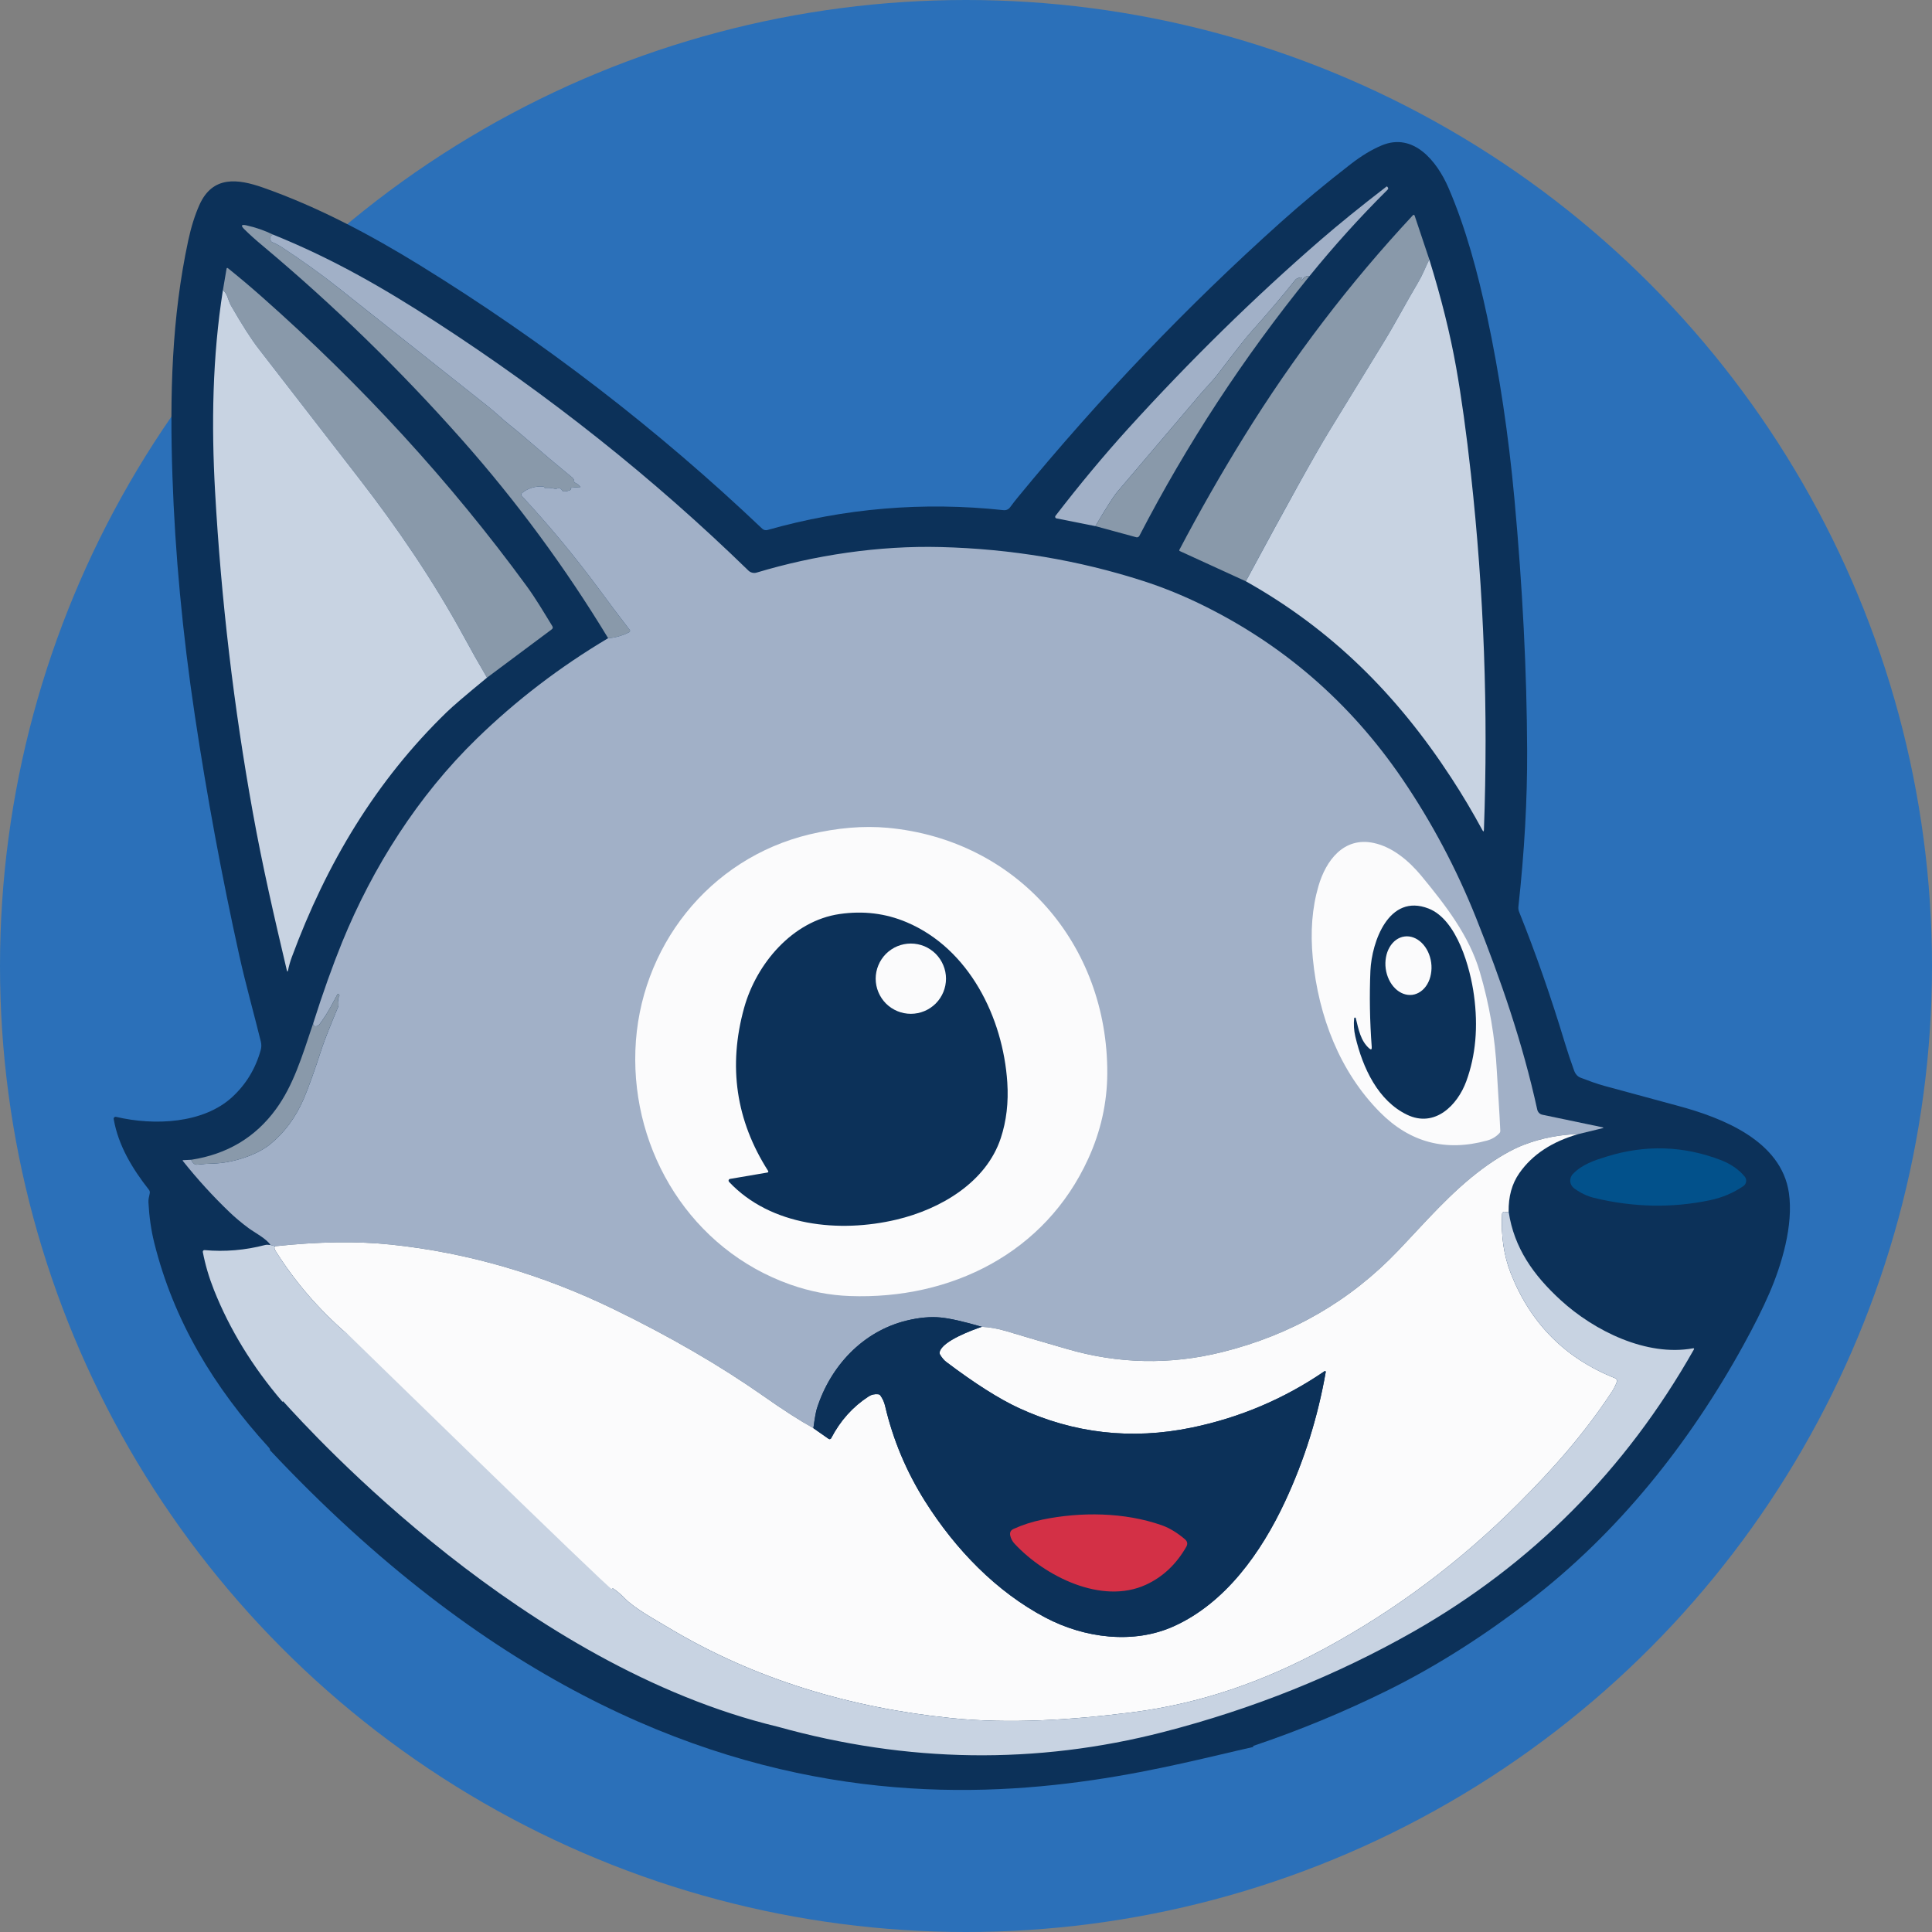
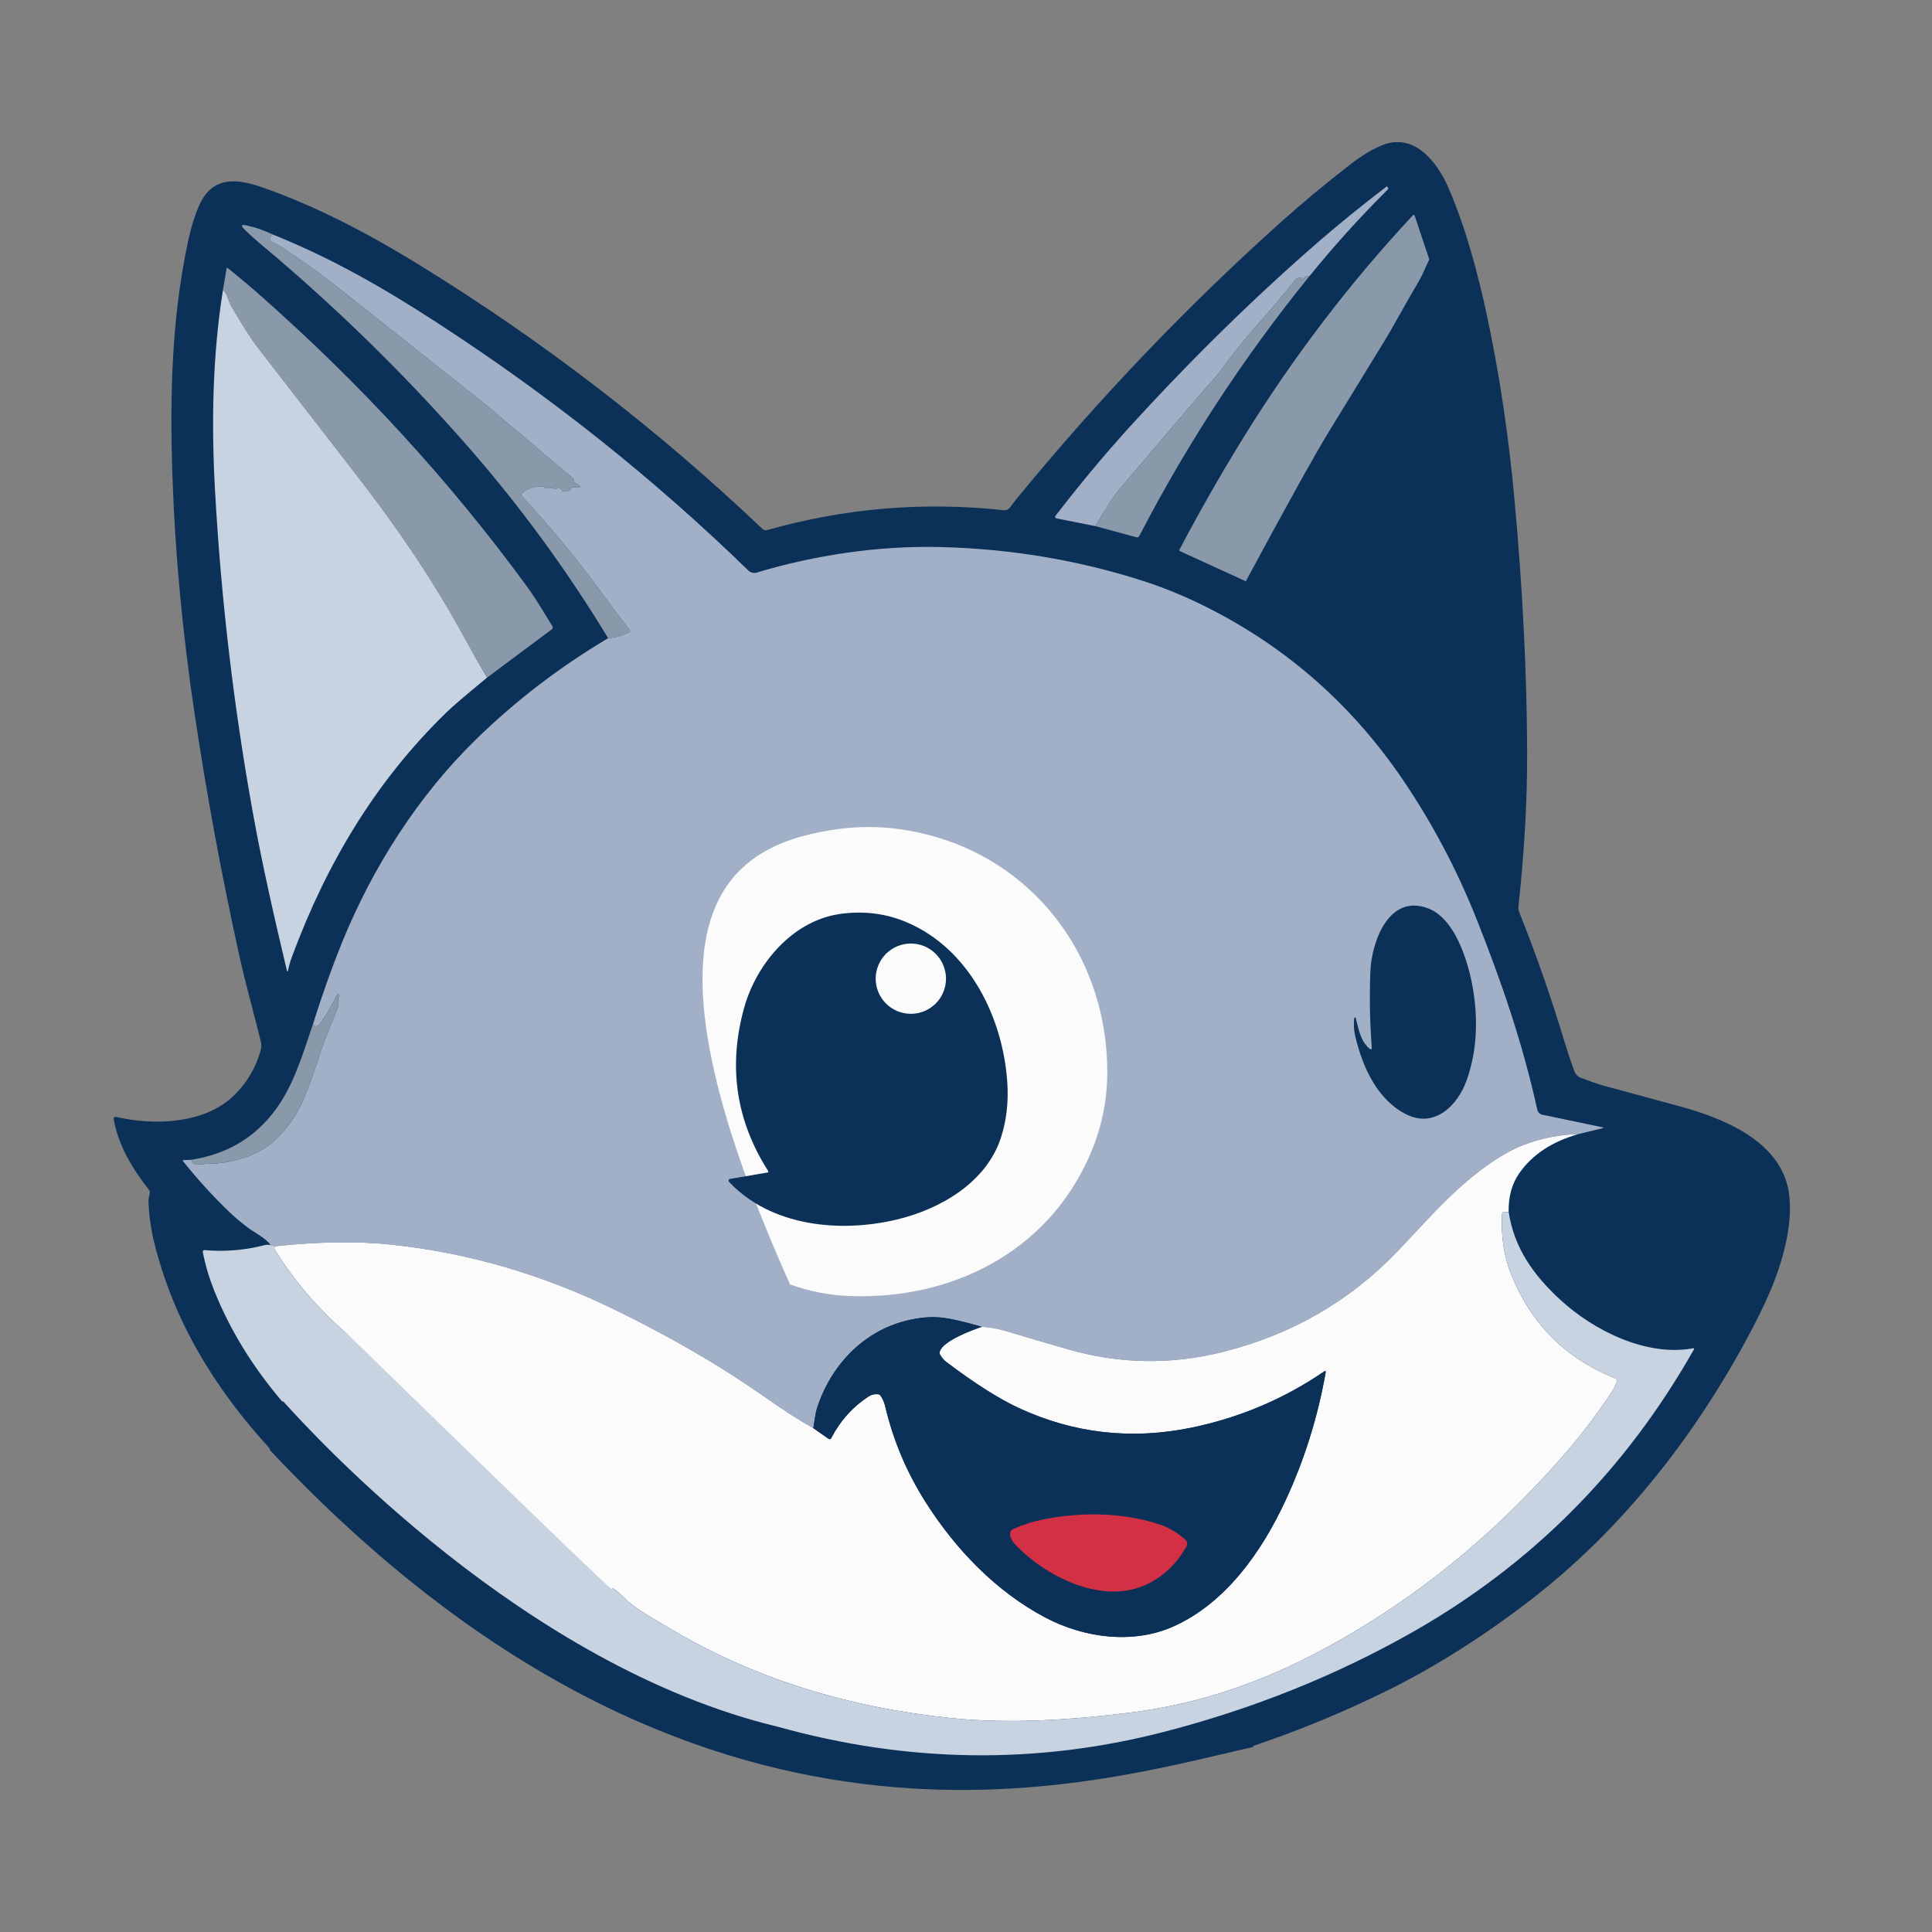
<svg xmlns="http://www.w3.org/2000/svg" width="40" height="40" viewBox="0 0 40 40" fill="none">
  <rect x="0" y="0" width="40" height="40" fill="#808080" stroke="none" />
  <g clip-path="url(#clip0_1210_5156)">
-     <circle cx="20" cy="20" r="20" fill="#2B70B9" />
    <path d="M25.948 36.149C25.949 36.147 25.951 36.145 25.954 36.145C26.907 35.824 27.837 35.439 28.744 34.99C29.782 34.475 30.76 33.84 31.67 33.141C33.499 31.735 34.974 29.89 36.1 27.842C36.315 27.451 36.492 27.098 36.63 26.781C36.888 26.187 37.135 25.364 37.037 24.696C36.879 23.619 35.661 23.143 34.747 22.897C34.235 22.758 33.725 22.62 33.217 22.482C33.053 22.437 32.884 22.374 32.723 22.312C32.662 22.288 32.617 22.239 32.59 22.164C32.518 21.964 32.454 21.775 32.4 21.595C32.111 20.639 31.795 19.734 31.452 18.88C31.438 18.846 31.433 18.81 31.437 18.771C31.562 17.63 31.622 16.554 31.618 15.542C31.611 13.898 31.523 12.162 31.355 10.333C31.233 9.006 31.044 7.745 30.789 6.549C30.597 5.652 30.348 4.718 29.988 3.886C29.748 3.332 29.263 2.738 28.61 3.009C28.404 3.095 28.193 3.222 27.974 3.391C27.45 3.796 26.962 4.202 26.509 4.608C24.576 6.341 22.766 8.235 21.078 10.29C21.023 10.356 20.97 10.425 20.918 10.496C20.882 10.546 20.835 10.568 20.776 10.562C19.111 10.384 17.482 10.521 15.89 10.973C15.871 10.978 15.851 10.979 15.832 10.974C15.812 10.969 15.795 10.96 15.781 10.946C13.616 8.889 11.255 7.072 8.7 5.496C7.673 4.863 6.585 4.284 5.446 3.884C4.928 3.702 4.403 3.629 4.129 4.242C4.035 4.452 3.958 4.697 3.898 4.975C3.553 6.581 3.514 8.179 3.57 9.856C3.624 11.458 3.778 13.111 4.034 14.814C4.283 16.474 4.589 18.13 4.954 19.782C5.089 20.39 5.252 20.962 5.4 21.564C5.415 21.625 5.414 21.684 5.397 21.743C5.289 22.129 5.092 22.452 4.807 22.714C4.21 23.263 3.194 23.31 2.402 23.123C2.396 23.122 2.389 23.122 2.383 23.124C2.376 23.125 2.37 23.129 2.365 23.133C2.361 23.138 2.357 23.144 2.355 23.15C2.353 23.156 2.352 23.163 2.354 23.169C2.449 23.718 2.743 24.201 3.084 24.634C3.099 24.654 3.105 24.676 3.101 24.701C3.091 24.769 3.069 24.819 3.073 24.891C3.089 25.192 3.129 25.471 3.193 25.728C3.595 27.344 4.424 28.717 5.57 29.974C5.583 29.989 5.59 30.006 5.59 30.025C14.498 39.512 22.612 36.911 25.948 36.169C25.947 36.167 25.945 36.165 25.945 36.163C25.944 36.16 25.944 36.158 25.944 36.155C25.945 36.153 25.946 36.151 25.948 36.149Z" fill="#0C3159" />
    <path d="M27.107 5.722C27.049 5.707 27.001 5.73 26.964 5.793C26.963 5.795 26.962 5.796 26.96 5.797C26.959 5.798 26.957 5.798 26.955 5.799C26.953 5.799 26.952 5.799 26.95 5.798C26.948 5.797 26.947 5.796 26.946 5.795C26.938 5.788 26.937 5.782 26.941 5.776C26.96 5.749 26.953 5.738 26.921 5.745C26.871 5.754 26.837 5.77 26.819 5.793C26.552 6.128 26.253 6.481 25.921 6.851C25.805 6.979 25.569 7.279 25.211 7.75C25.104 7.89 24.978 8.014 24.863 8.148C24.285 8.826 23.708 9.505 23.132 10.184C23.053 10.278 22.902 10.514 22.679 10.893L21.873 10.733C21.867 10.732 21.862 10.729 21.858 10.726C21.854 10.722 21.85 10.717 21.848 10.712C21.846 10.707 21.846 10.701 21.846 10.696C21.847 10.69 21.849 10.685 21.853 10.68C22.353 10.03 22.854 9.429 23.353 8.878C24.638 7.463 25.965 6.161 27.334 4.974C27.715 4.644 28.171 4.274 28.704 3.864C28.711 3.859 28.717 3.859 28.723 3.866L28.733 3.879C28.738 3.886 28.741 3.894 28.741 3.903C28.741 3.912 28.737 3.92 28.73 3.926C28.157 4.495 27.616 5.094 27.107 5.722Z" fill="#A1B0C7" />
    <path d="M29.592 5.371C29.553 5.452 29.516 5.532 29.481 5.612C29.443 5.697 29.402 5.775 29.36 5.848C29.114 6.261 28.879 6.707 28.642 7.095C28.267 7.705 27.893 8.315 27.52 8.926C27.225 9.407 26.649 10.443 25.793 12.035L24.426 11.409C24.424 11.408 24.422 11.406 24.42 11.405C24.419 11.403 24.417 11.401 24.416 11.398C24.416 11.396 24.415 11.393 24.416 11.391C24.416 11.388 24.416 11.386 24.418 11.383C24.835 10.59 25.279 9.812 25.75 9.05C26.774 7.394 27.942 5.862 29.254 4.455C29.256 4.452 29.259 4.45 29.263 4.449C29.266 4.448 29.27 4.448 29.273 4.449C29.277 4.45 29.28 4.451 29.282 4.454C29.285 4.456 29.287 4.459 29.288 4.463L29.592 5.371Z" fill="#8999AA" />
    <path d="M5.659 4.86C5.602 4.869 5.583 4.908 5.603 4.975C5.608 4.995 5.621 5.009 5.64 5.016C5.71 5.046 5.778 5.081 5.842 5.123C6.264 5.4 6.657 5.682 7.02 5.971C8.037 6.778 9.065 7.593 10.105 8.416C10.262 8.541 10.403 8.681 10.56 8.806C10.677 8.898 10.793 8.994 10.907 9.093C11.213 9.359 11.527 9.624 11.849 9.888C11.875 9.91 11.888 9.935 11.887 9.964C11.886 9.978 11.893 9.989 11.905 9.995C11.943 10.011 11.976 10.036 12.006 10.069C12.025 10.09 12.02 10.099 11.992 10.095C11.939 10.087 11.884 10.089 11.828 10.1C11.822 10.101 11.818 10.104 11.814 10.108C11.809 10.114 11.81 10.119 11.816 10.123C11.826 10.13 11.826 10.136 11.814 10.142C11.768 10.165 11.719 10.175 11.669 10.174C11.655 10.173 11.645 10.167 11.639 10.155C11.613 10.109 11.577 10.097 11.529 10.117C11.514 10.123 11.499 10.124 11.482 10.119C11.422 10.102 11.358 10.097 11.292 10.104C11.278 10.105 11.269 10.099 11.264 10.086C11.261 10.078 11.254 10.074 11.245 10.073C11.076 10.063 10.931 10.108 10.807 10.208C10.803 10.212 10.799 10.216 10.797 10.221C10.794 10.226 10.793 10.232 10.792 10.237C10.792 10.243 10.793 10.248 10.794 10.254C10.796 10.259 10.799 10.264 10.803 10.268C11.377 10.887 11.91 11.53 12.402 12.197C12.611 12.481 12.823 12.763 13.038 13.043C13.041 13.047 13.043 13.051 13.043 13.056C13.044 13.06 13.044 13.065 13.043 13.069C13.042 13.073 13.04 13.078 13.037 13.081C13.035 13.085 13.031 13.088 13.027 13.089C12.881 13.163 12.736 13.205 12.591 13.213C11.707 11.755 10.7 10.387 9.571 9.112C8.291 7.666 6.914 6.324 5.438 5.088C5.289 4.964 5.163 4.85 5.059 4.747C4.98 4.669 4.995 4.642 5.103 4.666C5.293 4.708 5.479 4.772 5.659 4.86Z" fill="#8999AA" />
    <path d="M5.659 4.859C6.878 5.352 7.924 5.952 9.018 6.661C11.376 8.188 13.535 9.906 15.496 11.814C15.518 11.835 15.545 11.85 15.575 11.857C15.604 11.864 15.635 11.864 15.665 11.855C16.868 11.493 18.195 11.293 19.475 11.326C20.931 11.363 22.33 11.597 23.673 12.03C24.054 12.153 24.433 12.305 24.811 12.486C26.539 13.317 27.948 14.533 29.038 16.134C29.646 17.029 30.152 17.983 30.559 19C31.07 20.279 31.522 21.582 31.827 22.973C31.833 23 31.846 23.024 31.865 23.043C31.885 23.062 31.909 23.075 31.936 23.08L33.176 23.339C33.204 23.345 33.204 23.352 33.176 23.359L32.683 23.479C32.288 23.491 31.916 23.563 31.566 23.696C31.3 23.797 31.009 23.965 30.693 24.198C30.035 24.686 29.51 25.303 28.95 25.89C27.951 26.938 26.734 27.639 25.298 27.995C24.224 28.261 23.155 28.239 22.09 27.929C21.678 27.809 21.256 27.686 20.825 27.557C20.657 27.507 20.491 27.478 20.328 27.47C19.954 27.361 19.671 27.297 19.479 27.278C19.267 27.256 19.03 27.278 18.768 27.342C17.863 27.564 17.192 28.283 16.912 29.165C16.893 29.224 16.869 29.359 16.84 29.568C16.565 29.416 16.219 29.192 15.8 28.899C14.896 28.266 13.864 27.668 12.704 27.104C11.247 26.396 9.705 25.936 8.096 25.768C7.4 25.695 6.601 25.706 5.699 25.802L5.6 25.777C5.522 25.648 5.269 25.518 5.144 25.425C5.001 25.319 4.872 25.211 4.757 25.101C4.408 24.767 4.084 24.411 3.785 24.035C3.783 24.034 3.783 24.032 3.782 24.03C3.782 24.028 3.782 24.027 3.783 24.025C3.784 24.023 3.785 24.022 3.786 24.021C3.788 24.02 3.789 24.02 3.791 24.02L3.96 24.012C3.971 24.047 3.993 24.076 4.025 24.099C4.041 24.111 4.06 24.116 4.081 24.113C4.196 24.1 4.307 24.092 4.412 24.09C4.827 24.079 5.324 23.91 5.592 23.692C5.891 23.45 6.123 23.133 6.291 22.744C6.387 22.518 6.513 22.168 6.667 21.693C6.714 21.55 6.824 21.27 6.998 20.853C7.012 20.82 7.013 20.769 7.001 20.7C6.997 20.678 7.003 20.658 7.017 20.64C7.028 20.626 7.03 20.612 7.023 20.597C7.008 20.569 6.994 20.569 6.98 20.597C6.933 20.687 6.882 20.782 6.826 20.882C6.767 20.989 6.696 21.098 6.614 21.208C6.599 21.228 6.577 21.242 6.554 21.246C6.53 21.251 6.506 21.246 6.487 21.232C6.485 21.231 6.485 21.215 6.485 21.185C6.685 20.554 6.885 19.995 7.084 19.506C7.716 17.957 8.654 16.476 9.871 15.293C10.687 14.499 11.593 13.806 12.591 13.213C12.736 13.204 12.881 13.163 13.027 13.089C13.031 13.087 13.035 13.084 13.037 13.081C13.04 13.077 13.042 13.073 13.043 13.069C13.044 13.064 13.044 13.06 13.043 13.056C13.043 13.051 13.041 13.047 13.038 13.043C12.823 12.763 12.611 12.481 12.402 12.197C11.91 11.53 11.377 10.887 10.803 10.268C10.799 10.264 10.796 10.259 10.795 10.253C10.793 10.248 10.792 10.242 10.792 10.237C10.793 10.231 10.794 10.226 10.797 10.221C10.8 10.216 10.803 10.211 10.807 10.208C10.931 10.108 11.076 10.063 11.245 10.073C11.254 10.073 11.261 10.078 11.265 10.086C11.269 10.099 11.278 10.104 11.292 10.103C11.358 10.097 11.422 10.102 11.483 10.119C11.499 10.123 11.514 10.123 11.529 10.117C11.577 10.096 11.613 10.109 11.639 10.155C11.645 10.166 11.655 10.173 11.669 10.173C11.72 10.175 11.768 10.165 11.814 10.142C11.826 10.136 11.826 10.13 11.816 10.123C11.81 10.119 11.809 10.114 11.814 10.108C11.818 10.104 11.822 10.101 11.828 10.1C11.884 10.089 11.939 10.087 11.992 10.095C12.02 10.099 12.025 10.09 12.006 10.069C11.976 10.036 11.943 10.011 11.905 9.994C11.893 9.988 11.887 9.978 11.887 9.964C11.888 9.935 11.875 9.91 11.849 9.888C11.527 9.624 11.213 9.359 10.907 9.093C10.793 8.994 10.678 8.898 10.56 8.805C10.404 8.681 10.262 8.541 10.105 8.416C9.065 7.592 8.037 6.777 7.02 5.97C6.657 5.682 6.264 5.4 5.842 5.123C5.778 5.081 5.71 5.045 5.64 5.016C5.621 5.008 5.608 4.995 5.603 4.975C5.583 4.908 5.602 4.869 5.659 4.859Z" fill="#A1B0C7" />
-     <path d="M29.592 5.371C29.84 6.169 30.025 6.914 30.148 7.607C30.258 8.226 30.36 8.963 30.454 9.816C30.724 12.272 30.814 14.727 30.723 17.18C30.721 17.22 30.711 17.223 30.692 17.188C30.491 16.817 30.277 16.455 30.047 16.104C28.924 14.382 27.575 13.036 25.794 12.035C26.65 10.444 27.225 9.407 27.52 8.926C27.893 8.315 28.268 7.705 28.642 7.095C28.88 6.707 29.114 6.261 29.36 5.848C29.402 5.776 29.443 5.697 29.481 5.612C29.516 5.532 29.553 5.452 29.592 5.371Z" fill="#C8D3E2" />
    <path d="M10.083 14.03C9.915 13.743 9.754 13.457 9.598 13.171C8.97 12.017 8.214 10.913 7.433 9.904C6.751 9.022 6.058 8.129 5.356 7.223C5.205 7.028 5.013 6.728 4.779 6.323C4.764 6.296 4.742 6.242 4.715 6.16C4.694 6.097 4.66 6.046 4.615 6.008L4.69 5.567C4.693 5.545 4.704 5.541 4.722 5.555C4.958 5.745 5.191 5.941 5.42 6.144C7.501 7.984 9.326 9.978 10.897 12.125C11.095 12.395 11.261 12.68 11.435 12.963C11.451 12.99 11.447 13.013 11.422 13.031L10.083 14.03Z" fill="#8999AA" />
    <path d="M27.107 5.722C25.749 7.397 24.576 9.188 23.589 11.095C23.583 11.106 23.573 11.115 23.562 11.12C23.55 11.126 23.537 11.127 23.525 11.123L22.679 10.893C22.902 10.514 23.053 10.278 23.132 10.184C23.708 9.505 24.285 8.826 24.863 8.148C24.978 8.013 25.104 7.89 25.211 7.75C25.569 7.279 25.805 6.979 25.92 6.851C26.253 6.481 26.552 6.128 26.819 5.793C26.837 5.77 26.871 5.754 26.921 5.745C26.953 5.738 26.96 5.749 26.941 5.776C26.937 5.782 26.938 5.788 26.945 5.795C26.947 5.796 26.948 5.797 26.95 5.798C26.951 5.798 26.953 5.799 26.955 5.799C26.957 5.798 26.959 5.798 26.96 5.797C26.962 5.796 26.963 5.795 26.964 5.793C27.001 5.73 27.049 5.706 27.107 5.722Z" fill="#8999AA" />
    <path d="M4.615 6.007C4.66 6.046 4.693 6.097 4.714 6.16C4.742 6.242 4.764 6.296 4.779 6.322C5.013 6.728 5.205 7.028 5.356 7.222C6.058 8.128 6.75 9.022 7.433 9.904C8.214 10.912 8.97 12.017 9.598 13.171C9.753 13.457 9.915 13.743 10.083 14.03C9.651 14.385 9.375 14.621 9.255 14.738C7.78 16.165 6.756 17.884 6.042 19.815C6.009 19.904 5.983 19.995 5.964 20.087C5.955 20.125 5.947 20.125 5.938 20.087C5.68 18.997 5.432 17.92 5.235 16.825C4.84 14.637 4.579 12.421 4.453 10.178C4.375 8.789 4.397 7.389 4.615 6.007Z" fill="#C8D3E2" />
-     <path d="M22.53 23.992C21.642 25.938 19.695 26.91 17.594 26.833C17.177 26.818 16.765 26.738 16.358 26.594C14.313 25.867 13.081 23.858 13.155 21.746C13.229 19.622 14.673 17.773 16.765 17.274C17.338 17.138 17.876 17.093 18.38 17.139C21.063 17.388 22.937 19.555 22.925 22.224C22.922 22.832 22.791 23.421 22.53 23.992Z" fill="#FBFBFC" />
-     <path d="M30.991 22.185C31.013 22.589 31.044 23 31.062 23.409C31.063 23.43 31.056 23.448 31.042 23.463C30.971 23.537 30.887 23.587 30.787 23.614C29.93 23.849 29.192 23.654 28.572 23.029C27.742 22.193 27.297 21.046 27.18 19.838C27.127 19.291 27.166 18.793 27.298 18.343C27.452 17.814 27.822 17.32 28.442 17.453C28.829 17.535 29.169 17.822 29.424 18.129C29.933 18.746 30.419 19.378 30.635 20.113C30.836 20.79 30.954 21.481 30.991 22.185Z" fill="#FBFBFC" />
+     <path d="M22.53 23.992C21.642 25.938 19.695 26.91 17.594 26.833C17.177 26.818 16.765 26.738 16.358 26.594C13.229 19.622 14.673 17.773 16.765 17.274C17.338 17.138 17.876 17.093 18.38 17.139C21.063 17.388 22.937 19.555 22.925 22.224C22.922 22.832 22.791 23.421 22.53 23.992Z" fill="#FBFBFC" />
    <path d="M28.343 21.702C28.386 21.741 28.405 21.732 28.4 21.674C28.36 21.139 28.351 20.614 28.373 20.098C28.4 19.504 28.752 18.489 29.576 18.81C30.171 19.041 30.442 20.051 30.517 20.607C30.606 21.259 30.553 21.852 30.358 22.386C30.177 22.881 29.708 23.357 29.131 23.079C28.534 22.791 28.215 22.119 28.06 21.457C28.031 21.33 28.023 21.205 28.037 21.081C28.038 21.078 28.04 21.074 28.042 21.071C28.045 21.069 28.049 21.067 28.053 21.067C28.057 21.067 28.061 21.068 28.064 21.07C28.067 21.072 28.07 21.076 28.07 21.08C28.13 21.321 28.169 21.543 28.343 21.702Z" fill="#0C3159" />
    <path d="M15.889 24.276C15.893 24.276 15.896 24.274 15.899 24.272C15.901 24.27 15.903 24.267 15.905 24.264C15.906 24.261 15.907 24.258 15.907 24.254C15.906 24.251 15.905 24.247 15.904 24.244C15.237 23.201 15.071 22.075 15.406 20.867C15.662 19.947 16.412 19.065 17.383 18.924C17.873 18.853 18.334 18.909 18.769 19.093C20.065 19.64 20.767 21.067 20.855 22.411C20.882 22.825 20.837 23.209 20.72 23.564C20.417 24.48 19.473 25.035 18.56 25.251C17.382 25.53 15.959 25.39 15.094 24.469C15.09 24.464 15.087 24.458 15.085 24.451C15.084 24.445 15.084 24.438 15.086 24.432C15.088 24.426 15.092 24.42 15.097 24.416C15.102 24.412 15.108 24.409 15.115 24.408L15.889 24.276Z" fill="#0C3159" />
-     <path d="M29.242 20.597C29.117 20.613 28.989 20.566 28.886 20.465C28.782 20.363 28.712 20.217 28.69 20.056C28.679 19.977 28.681 19.897 28.695 19.82C28.708 19.744 28.734 19.673 28.77 19.611C28.806 19.549 28.852 19.497 28.905 19.459C28.958 19.421 29.017 19.397 29.079 19.389C29.204 19.372 29.332 19.42 29.435 19.521C29.539 19.622 29.609 19.769 29.631 19.929C29.642 20.009 29.64 20.089 29.626 20.165C29.613 20.242 29.587 20.313 29.551 20.375C29.515 20.437 29.469 20.488 29.416 20.526C29.363 20.564 29.304 20.588 29.242 20.597Z" fill="#FBFBFC" />
    <path d="M19.586 20.262C19.586 20.455 19.509 20.64 19.373 20.777C19.236 20.913 19.051 20.99 18.858 20.99C18.665 20.99 18.48 20.913 18.343 20.777C18.207 20.64 18.13 20.455 18.13 20.262C18.13 20.167 18.149 20.072 18.186 19.984C18.222 19.896 18.276 19.816 18.343 19.748C18.411 19.681 18.491 19.627 18.58 19.59C18.668 19.554 18.763 19.535 18.858 19.535C18.954 19.535 19.048 19.554 19.137 19.59C19.225 19.627 19.305 19.681 19.373 19.748C19.44 19.816 19.494 19.896 19.53 19.984C19.567 20.072 19.586 20.167 19.586 20.262Z" fill="#FBFBFC" />
    <path d="M3.959 24.012C4.703 23.897 5.287 23.548 5.713 22.964C6.071 22.473 6.248 21.893 6.485 21.185C6.485 21.215 6.485 21.231 6.487 21.232C6.506 21.246 6.53 21.251 6.554 21.247C6.577 21.242 6.599 21.228 6.614 21.209C6.696 21.098 6.767 20.99 6.826 20.882C6.882 20.782 6.933 20.687 6.98 20.597C6.994 20.569 7.008 20.569 7.023 20.597C7.03 20.612 7.028 20.626 7.017 20.64C7.003 20.658 6.997 20.678 7.001 20.701C7.013 20.769 7.012 20.82 6.998 20.853C6.824 21.27 6.714 21.55 6.667 21.693C6.513 22.168 6.387 22.518 6.291 22.744C6.123 23.134 5.891 23.45 5.592 23.692C5.324 23.91 4.827 24.08 4.412 24.09C4.307 24.092 4.196 24.1 4.081 24.113C4.06 24.116 4.041 24.111 4.025 24.099C3.993 24.076 3.971 24.047 3.959 24.012Z" fill="#8999AA" />
    <path d="M31.456 24.289C31.724 23.905 32.132 23.636 32.682 23.479C32.288 23.491 31.916 23.564 31.566 23.696C31.3 23.797 31.009 23.965 30.693 24.198C30.035 24.686 29.51 25.303 28.95 25.89C27.951 26.938 26.734 27.639 25.298 27.995C24.224 28.261 23.155 28.239 22.09 27.929C21.678 27.81 21.256 27.686 20.825 27.557C20.657 27.507 20.491 27.478 20.328 27.47C20.135 27.535 19.512 27.762 19.455 27.989C19.45 28.009 19.453 28.031 19.464 28.049C19.503 28.113 19.545 28.163 19.592 28.198C20.183 28.644 20.684 28.962 21.094 29.152C22.235 29.679 23.426 29.814 24.669 29.558C25.67 29.351 26.588 28.961 27.424 28.389C27.426 28.387 27.429 28.386 27.432 28.386C27.435 28.386 27.438 28.387 27.441 28.389C27.443 28.39 27.445 28.393 27.446 28.396C27.448 28.399 27.448 28.402 27.448 28.405C27.284 29.34 27.004 30.232 26.608 31.082C26.113 32.144 25.371 33.186 24.307 33.668C23.466 34.05 22.446 33.915 21.64 33.488C20.627 32.952 19.785 32.083 19.155 31.086C18.767 30.471 18.49 29.813 18.326 29.112C18.308 29.032 18.275 28.959 18.228 28.893C18.217 28.878 18.203 28.869 18.184 28.867C18.11 28.858 18.042 28.873 17.982 28.913C17.655 29.125 17.397 29.413 17.208 29.777C17.205 29.782 17.202 29.785 17.198 29.789C17.194 29.792 17.19 29.794 17.185 29.795C17.18 29.796 17.175 29.797 17.17 29.796C17.165 29.795 17.16 29.793 17.156 29.79L16.84 29.568C16.565 29.416 16.218 29.193 15.8 28.899C14.896 28.266 13.864 27.668 12.704 27.104C11.247 26.396 9.705 25.936 8.095 25.768C7.399 25.695 6.601 25.706 5.699 25.802C5.673 25.817 5.676 25.851 5.707 25.902C6.103 26.532 6.592 27.101 7.176 27.609C7.653 28.336 12.207 32.446 12.586 32.938C12.613 32.946 12.639 32.933 12.666 32.9C12.671 32.894 12.677 32.89 12.684 32.889C12.692 32.888 12.699 32.89 12.705 32.894C12.788 32.953 12.864 33.018 12.934 33.09C13.141 33.304 13.553 33.526 13.849 33.704C15.636 34.775 17.623 35.359 19.692 35.571C20.898 35.695 22.187 35.611 23.438 35.452C24.859 35.272 26.166 34.812 27.426 34.131C28.887 33.34 30.221 32.343 31.427 31.139C32.151 30.416 32.803 29.683 33.378 28.806C33.417 28.746 33.449 28.681 33.474 28.612C33.479 28.597 33.479 28.581 33.472 28.566C33.466 28.552 33.454 28.54 33.439 28.534C32.409 28.125 31.689 27.402 31.28 26.365C31.135 25.997 31.075 25.587 31.099 25.136C31.099 25.128 31.101 25.12 31.105 25.113C31.109 25.106 31.115 25.101 31.121 25.096C31.128 25.092 31.136 25.09 31.143 25.089C31.151 25.088 31.159 25.09 31.166 25.093C31.177 25.098 31.2 25.096 31.235 25.089C31.229 24.776 31.302 24.509 31.456 24.289Z" fill="#FBFBFC" />
-     <path d="M33.259 23.947C34.065 23.695 34.858 23.72 35.638 24.022C35.818 24.092 35.999 24.208 36.122 24.36C36.134 24.374 36.143 24.391 36.148 24.409C36.153 24.427 36.154 24.446 36.151 24.465C36.149 24.483 36.142 24.501 36.133 24.517C36.123 24.532 36.11 24.546 36.095 24.556C35.889 24.698 35.659 24.795 35.404 24.849C34.615 25.014 33.814 24.998 33.001 24.8C32.863 24.766 32.727 24.702 32.594 24.606C32.495 24.534 32.479 24.397 32.566 24.305C32.757 24.107 33.007 24.025 33.259 23.947Z" fill="#02518B" />
    <path d="M31.235 25.089C31.348 25.837 31.746 26.399 32.311 26.917C33.011 27.558 34.092 28.089 35.049 27.916C35.074 27.911 35.081 27.92 35.068 27.943C33.655 30.438 31.718 32.384 29.258 33.784C27.663 34.69 25.938 35.383 24.081 35.861C21.452 36.537 18.792 36.5 16.102 35.75C10.865 34.492 6.528 29.751 5.84 28.988C5.485 28.595 6.233 27.839 7.142 27.567C7.142 27.567 12.639 32.933 12.666 32.9C12.666 32.9 12.677 32.891 12.684 32.889C12.691 32.889 12.699 32.89 12.705 32.895C12.787 32.953 12.864 33.018 12.934 33.09C13.141 33.305 13.553 33.526 13.848 33.704C15.636 34.775 17.623 35.359 19.692 35.571C20.898 35.695 22.187 35.611 23.437 35.452C24.859 35.272 26.166 34.812 27.426 34.131C28.887 33.34 30.22 32.343 31.427 31.139C32.151 30.416 32.803 29.683 33.377 28.806C33.417 28.746 33.449 28.682 33.474 28.612C33.479 28.597 33.479 28.581 33.472 28.566C33.465 28.552 33.453 28.54 33.439 28.534C32.408 28.125 31.689 27.402 31.28 26.365C31.135 25.997 31.075 25.587 31.099 25.136C31.099 25.128 31.101 25.12 31.105 25.113C31.109 25.106 31.115 25.101 31.121 25.096C31.128 25.092 31.135 25.09 31.143 25.089C31.151 25.088 31.159 25.09 31.166 25.093C31.177 25.098 31.2 25.096 31.235 25.089Z" fill="#C8D3E2" />
    <path d="M5.6 25.777L5.699 25.802C5.673 25.818 5.676 25.851 5.708 25.903C6.103 26.532 6.593 27.101 7.176 27.61C6.52 27.912 6.082 28.378 5.863 29.009C5.858 29.023 5.85 29.025 5.84 29.013C5.224 28.291 4.755 27.523 4.431 26.71C4.326 26.446 4.249 26.183 4.199 25.922C4.198 25.916 4.199 25.911 4.2 25.906C4.201 25.901 4.204 25.897 4.207 25.893C4.211 25.889 4.215 25.887 4.22 25.884C4.224 25.883 4.229 25.882 4.234 25.882C4.655 25.92 5.074 25.885 5.491 25.776C5.515 25.77 5.551 25.77 5.6 25.777Z" fill="#C8D3E2" />
    <path d="M20.328 27.47C20.135 27.535 19.512 27.762 19.456 27.989C19.451 28.009 19.454 28.031 19.465 28.049C19.503 28.113 19.546 28.163 19.592 28.198C20.183 28.644 20.684 28.962 21.094 29.152C22.235 29.679 23.426 29.814 24.669 29.558C25.67 29.351 26.589 28.961 27.424 28.389C27.427 28.387 27.43 28.387 27.433 28.386C27.435 28.386 27.438 28.387 27.441 28.389C27.443 28.391 27.445 28.393 27.447 28.396C27.448 28.399 27.448 28.402 27.448 28.405C27.284 29.34 27.004 30.232 26.608 31.082C26.113 32.145 25.371 33.186 24.307 33.668C23.466 34.05 22.447 33.915 21.64 33.488C20.627 32.953 19.785 32.083 19.155 31.086C18.767 30.471 18.491 29.813 18.326 29.113C18.308 29.032 18.275 28.959 18.228 28.893C18.217 28.878 18.203 28.869 18.185 28.867C18.11 28.858 18.042 28.873 17.982 28.913C17.655 29.125 17.397 29.413 17.208 29.777C17.206 29.782 17.202 29.786 17.198 29.789C17.194 29.792 17.19 29.794 17.185 29.795C17.18 29.797 17.175 29.797 17.17 29.796C17.165 29.795 17.16 29.793 17.156 29.79L16.84 29.569C16.869 29.359 16.893 29.224 16.912 29.165C17.192 28.283 17.863 27.564 18.768 27.342C19.03 27.278 19.267 27.257 19.479 27.278C19.671 27.297 19.954 27.361 20.328 27.47Z" fill="#0C3159" />
    <path d="M21.582 31.462C22.377 31.298 23.28 31.308 24.051 31.578C24.226 31.639 24.394 31.75 24.533 31.869C24.585 31.914 24.594 31.966 24.56 32.026C24.351 32.39 24.072 32.651 23.724 32.811C22.806 33.231 21.63 32.632 21.008 31.964C20.96 31.913 20.93 31.856 20.916 31.793C20.902 31.728 20.925 31.681 20.986 31.654C21.171 31.57 21.37 31.506 21.582 31.462Z" fill="#D33046" />
  </g>
  <defs>
    <clipPath id="clip0_1210_5156">
      <rect width="40" height="40" fill="white" />
    </clipPath>
  </defs>
</svg>